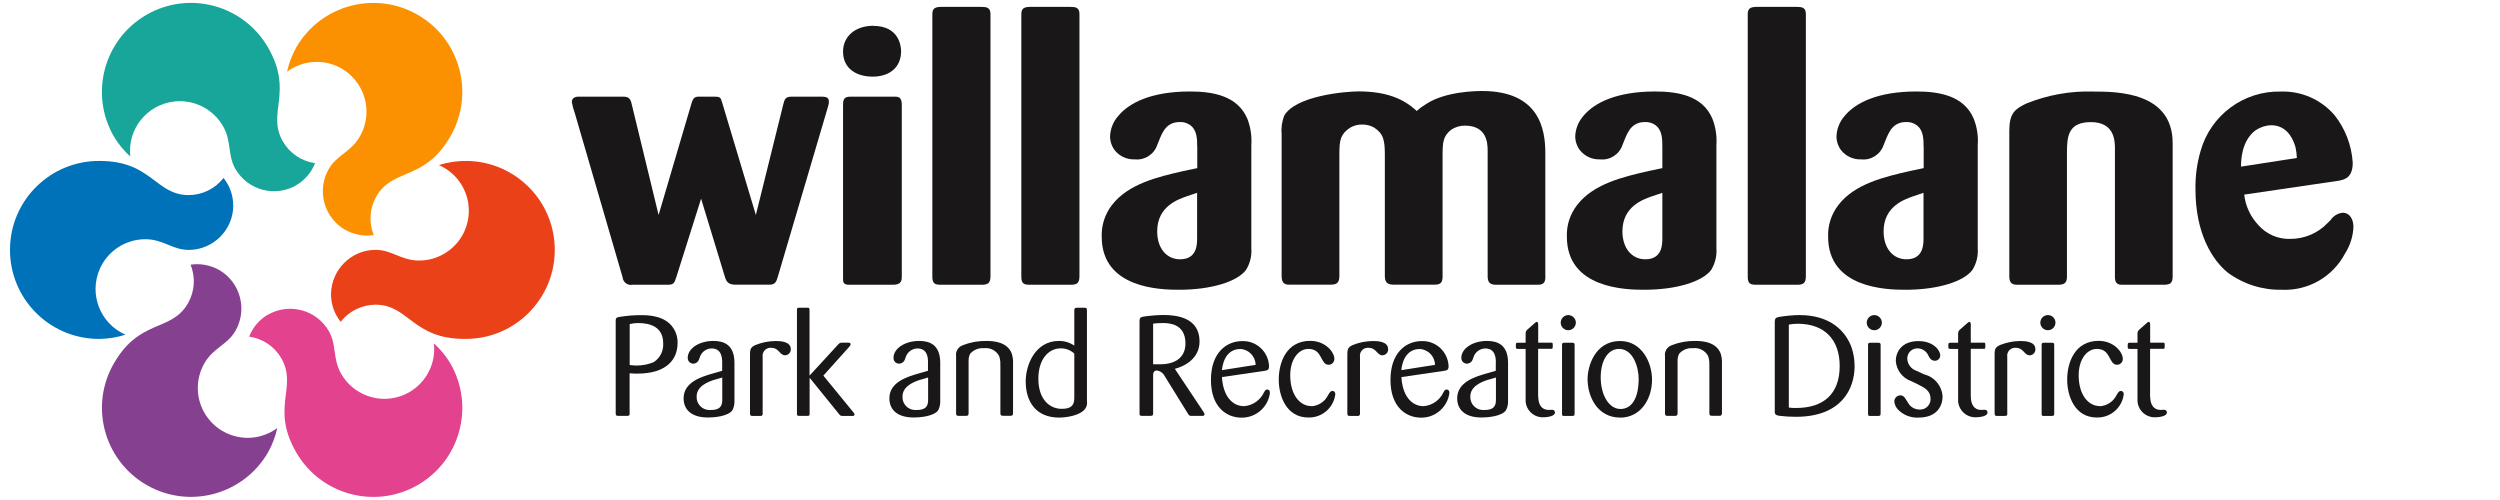
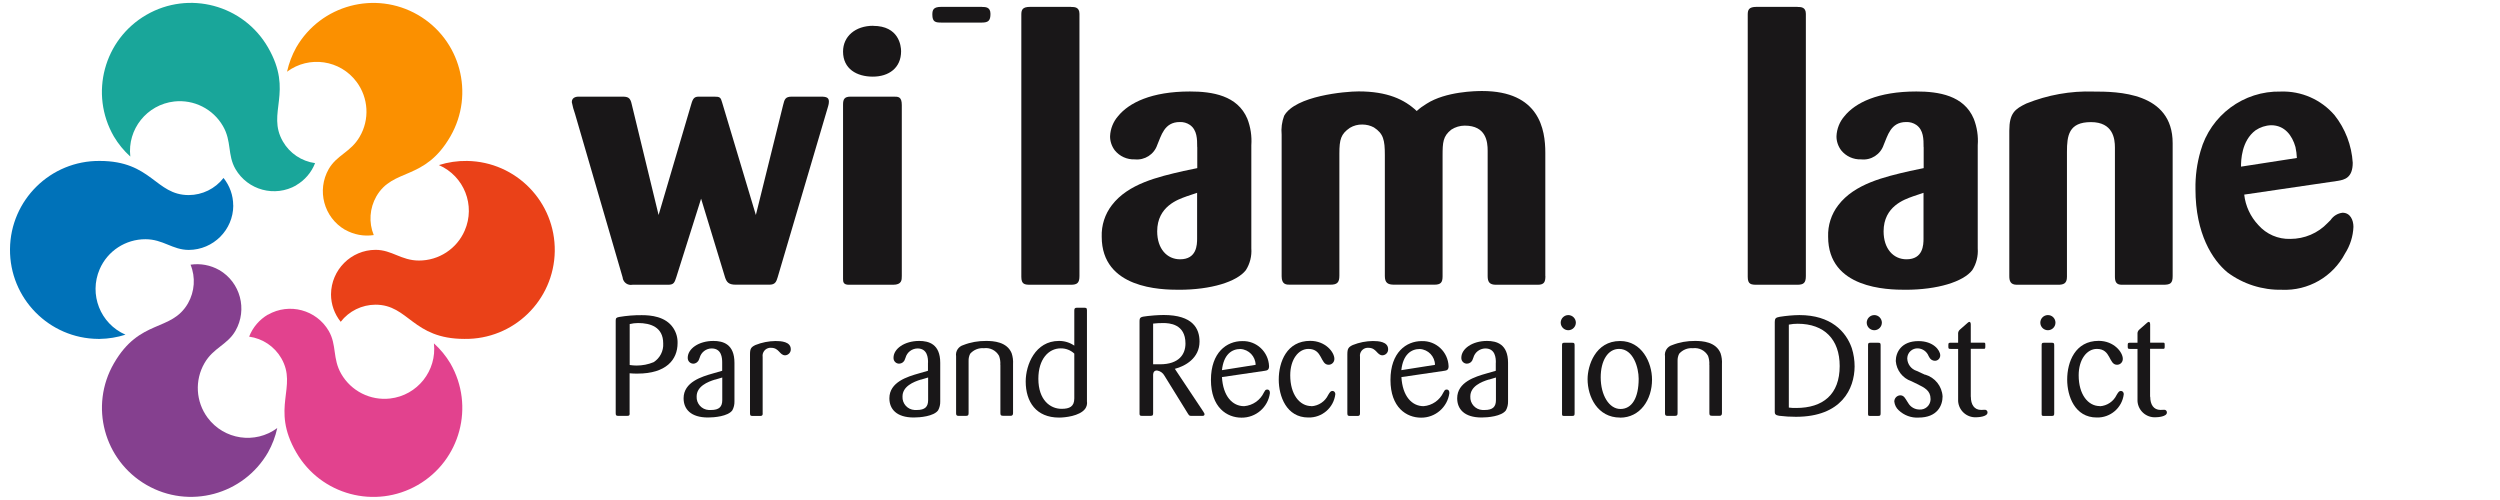
<svg xmlns="http://www.w3.org/2000/svg" id="Layer_1" data-name="Layer 1" viewBox="0 0 320 64">
  <defs>
    <style>
      .cls-1 {
        fill: #fb9000;
      }

      .cls-1, .cls-2, .cls-3, .cls-4, .cls-5, .cls-6, .cls-7 {
        stroke-width: 0px;
      }

      .cls-2 {
        fill: #191718;
      }

      .cls-3 {
        fill: #0072b9;
      }

      .cls-4 {
        fill: #ea4118;
      }

      .cls-5 {
        fill: #e2428e;
      }

      .cls-6 {
        fill: #19a69a;
      }

      .cls-7 {
        fill: #85408f;
      }
    </style>
  </defs>
  <path id="blue" class="cls-3" d="m29.85,26.29c0-1.28-.44-2.51-1.24-3.51-1.07,1.38-2.71,2.18-4.45,2.19-4.27,0-4.74-4.37-11.39-4.37-6.29-.06-11.44,5-11.49,11.29-.06,6.29,5,11.44,11.29,11.49.07,0,.14,0,.21,0,1.11-.02,2.22-.2,3.28-.54-3.23-1.41-4.7-5.16-3.3-8.39,1.01-2.33,3.31-3.83,5.85-3.83,2.28,0,3.46,1.37,5.56,1.37,3.14-.02,5.68-2.56,5.69-5.69" />
  <path id="orange" class="cls-4" d="m42.37,37.68c0,1.28.44,2.51,1.24,3.51,1.07-1.38,2.71-2.18,4.45-2.19,4.27,0,4.73,4.38,11.39,4.38,6.29.09,11.46-4.93,11.56-11.22.09-6.29-4.93-11.46-11.22-11.56-1.23-.02-2.45.16-3.61.53,3.23,1.41,4.71,5.16,3.3,8.39-1.01,2.33-3.31,3.83-5.85,3.83-2.28,0-3.46-1.37-5.56-1.37-3.14.01-5.68,2.56-5.7,5.7" />
  <path id="purple" class="cls-7" d="m28.05,34.56c-1.11-.63-2.4-.87-3.66-.68.66,1.61.53,3.44-.33,4.95-2.14,3.7-6.16,1.92-9.48,7.68-3.15,5.45-1.28,12.41,4.17,15.56,5.45,3.15,12.41,1.28,15.56-4.17.54-.97.94-2.02,1.18-3.11-2.83,2.1-6.82,1.5-8.92-1.33-1.51-2.04-1.67-4.79-.39-6.99,1.14-1.97,2.92-2.32,3.96-4.13,1.56-2.73.63-6.2-2.08-7.78" />
  <path id="gold" class="cls-1" d="m44.18,29.41c1.11.63,2.4.87,3.66.68-.66-1.61-.53-3.44.33-4.95,2.14-3.7,6.16-1.92,9.48-7.68,3.14-5.45,1.28-12.41-4.17-15.56-5.45-3.14-12.41-1.28-15.56,4.17-.54.97-.94,2.02-1.18,3.11,2.82-2.1,6.81-1.52,8.91,1.31,1.52,2.05,1.68,4.81.39,7.01-1.14,1.98-2.91,2.32-3.96,4.13-1.56,2.73-.63,6.2,2.08,7.78" />
  <path id="pink" class="cls-5" d="m34.31,40.26c-1.1.64-1.96,1.64-2.42,2.83,1.73.24,3.25,1.26,4.12,2.77,2.13,3.7-1.42,6.29,1.91,12.05,3.15,5.45,10.11,7.31,15.56,4.17,5.45-3.15,7.31-10.11,4.17-15.56h0c-.57-.96-1.28-1.82-2.11-2.57.4,3.5-2.11,6.66-5.61,7.06-2.52.29-4.98-.95-6.25-3.15-1.14-1.97-.55-3.68-1.6-5.5-1.58-2.71-5.05-3.64-7.78-2.08" />
  <path id="teal" class="cls-6" d="m37.91,23.71c1.1-.64,1.96-1.64,2.42-2.83-1.73-.24-3.25-1.26-4.12-2.77-2.13-3.7,1.42-6.29-1.91-12.05C31.15.62,24.19-1.25,18.74,1.9c-5.45,3.15-7.31,10.11-4.17,15.56.57.96,1.28,1.83,2.11,2.58-.4-3.5,2.12-6.65,5.62-7.05,2.52-.28,4.97.95,6.24,3.15,1.14,1.97.55,3.68,1.6,5.5,1.58,2.71,5.05,3.64,7.78,2.08" />
  <path id="Path_42" data-name="Path 42" class="cls-2" d="m275.23,50.79c0,.98.42,1.68,1.32,1.68.25,0,.38-.02.45-.02.18-.02.35.12.36.3,0,.02,0,.04,0,.06,0,.53-1.19.6-1.43.6-1.21.07-2.25-.85-2.33-2.06,0-.12,0-.24,0-.36v-6.33h-.96c-.22,0-.29-.02-.29-.25v-.29c0-.23.09-.25.29-.25h.96v-1.09c-.03-.23.06-.45.24-.6l.89-.78c.07-.07.22-.2.31-.2.18,0,.18.27.18.4v2.26h1.59c.22,0,.27,0,.27.25v.27c0,.27-.05.27-.24.27h-1.63v6.13Z" />
  <path id="Path_41" data-name="Path 41" class="cls-2" d="m268.78,52c.93-.06,1.75-.61,2.15-1.45.2-.33.31-.51.53-.51.18,0,.38.11.38.43-.21,1.73-1.71,3.02-3.46,2.97-2.8,0-3.78-2.73-3.78-4.85,0-2.26,1.02-4.96,4.03-4.96,1.95,0,3.09,1.45,3.09,2.3.01.41-.31.75-.72.76,0,0-.02,0-.02,0-1.09,0-.74-2.03-2.58-2.03-1.28,0-2.33,1.34-2.33,3.38,0,2.44,1.19,3.94,2.71,3.94" />
  <path id="Path_40" data-name="Path 40" class="cls-2" d="m262.94,52.89c0,.27-.04.35-.31.35h-1.07c-.23,0-.23-.11-.23-.29v-8.74c0-.25.02-.34.31-.34h.96c.29,0,.34.05.34.34v8.68Zm-.8-10.62c-.54,0-.97-.42-.98-.96,0-.54.42-.97.96-.98s.97.42.98.96c0,.54-.42.97-.96.98h0" />
-   <path id="Path_39" data-name="Path 39" class="cls-2" d="m256.94,52.93c0,.18-.07.31-.27.31h-.98c-.25,0-.38,0-.38-.33v-7.54c0-.74.13-.94.7-1.21.82-.33,1.69-.5,2.57-.51.69,0,1.95.07,1.95,1.05.02.41-.3.76-.72.78,0,0,0,0,0,0-.73,0-.76-.96-1.79-.96-.56-.05-1.05.36-1.1.92,0,.09,0,.18.01.27v7.22Z" />
  <path id="Path_38" data-name="Path 38" class="cls-2" d="m252.27,50.79c0,.98.42,1.68,1.32,1.68.25,0,.38-.02.45-.02.18-.02.35.12.36.3,0,.02,0,.04,0,.06,0,.53-1.19.6-1.43.6-1.21.07-2.25-.85-2.33-2.06,0-.12,0-.24,0-.36v-6.33h-.96c-.22,0-.29-.02-.29-.25v-.29c0-.23.09-.25.29-.25h.96v-1.09c-.03-.23.06-.45.24-.6l.89-.78c.07-.07.22-.2.31-.2.18,0,.18.27.18.4v2.26h1.59c.22,0,.27,0,.27.25v.27c0,.27-.06.27-.23.27h-1.63v6.13Z" />
  <path id="Path_37" data-name="Path 37" class="cls-2" d="m246.42,47.95c1.26.37,2.15,1.48,2.23,2.79,0,1.16-.67,2.71-3.07,2.71-.94.06-1.87-.29-2.55-.94-.32-.29-.51-.68-.56-1.11,0-.43.33-.78.76-.8.49,0,.65.42.9.8l.14.22c.3.5.85.8,1.43.8.73.05,1.36-.51,1.41-1.24,0-.04,0-.09,0-.13,0-1.05-.76-1.43-1.72-1.9l-.74-.36c-1.12-.38-1.9-1.4-1.99-2.58,0-1.09.69-2.55,2.91-2.55,1.88,0,2.78,1.16,2.78,1.83,0,.37-.29.68-.66.69,0,0-.02,0-.03,0-.3,0-.57-.18-.71-.45l-.09-.16c-.22-.56-.75-.95-1.36-.98-.72-.04-1.34.52-1.37,1.24,0,.03,0,.05,0,.08.03.72.51,1.34,1.19,1.56l1.09.5Z" />
  <path id="Path_36" data-name="Path 36" class="cls-2" d="m240.72,52.89c0,.27-.04.35-.31.35h-1.07c-.23,0-.23-.11-.23-.29v-8.74c0-.25.02-.34.31-.34h.96c.29,0,.34.05.34.34v8.68Zm-.8-10.62c-.54,0-.97-.43-.98-.96,0-.54.43-.97.96-.98s.97.43.98.96c0,.54-.43.97-.96.98h0" />
  <path id="Path_35" data-name="Path 35" class="cls-2" d="m228.97,52.17c.31.04.63.06.94.05,3.42,0,5.57-1.72,5.57-5.37,0-3.4-1.96-5.41-5.37-5.41-.38,0-.76.03-1.14.11v10.62Zm-1.79-11.02c0-.43.16-.51.63-.6.83-.13,1.67-.21,2.51-.22,4.03,0,5.97,2.1,6.71,4.23.24.76.36,1.55.36,2.35-.02,2.84-1.66,6.44-7.51,6.44-.72,0-1.44-.04-2.15-.13-.47-.07-.56-.24-.56-.47v-11.61Z" />
  <path id="Path_34" data-name="Path 34" class="cls-2" d="m218.79,46.7c.03-.39-.03-.78-.16-1.15-.39-.7-1.16-1.08-1.95-.98-.66-.06-1.31.21-1.75.71-.14.28-.21.59-.2.9v6.69c0,.25-.05.36-.33.36h-.99c-.25,0-.29-.14-.29-.34v-7.29c-.1-.64.3-1.25.92-1.43.93-.37,1.93-.54,2.93-.53.94,0,2.66.11,3.26,1.57.15.45.21.93.18,1.41v6.24c0,.18-.04.36-.29.36h-.94c-.24,0-.38-.02-.38-.32v-6.2Z" />
  <path id="Path_33" data-name="Path 33" class="cls-2" d="m207.24,44.66c-1.43,0-2.35,1.5-2.35,3.64,0,2.28,1.07,4.05,2.53,4.05s2.33-1.41,2.33-3.87c0-1.39-.67-3.82-2.51-3.82m.13,8.79c-2.88,0-4.16-2.66-4.16-4.92,0-1.7.98-4.88,4.16-4.88,2.77,0,4.09,2.73,4.09,4.94,0,2.58-1.52,4.87-4.09,4.87" />
  <path id="Path_32" data-name="Path 32" class="cls-2" d="m201.55,52.89c0,.27-.04.35-.31.35h-1.07c-.23,0-.23-.11-.23-.29v-8.74c0-.25.02-.34.31-.34h.96c.29,0,.34.05.34.34v8.68Zm-.8-10.62c-.54,0-.97-.43-.98-.96,0-.54.43-.97.96-.98h0c.54,0,.97.43.98.96,0,.54-.43.97-.96.98" />
-   <path id="Path_31" data-name="Path 31" class="cls-2" d="m196.9,50.79c0,.98.42,1.68,1.32,1.68.25,0,.38-.02.45-.02.18-.02.35.12.36.3,0,.02,0,.04,0,.06,0,.53-1.19.6-1.43.6-1.21.07-2.25-.85-2.32-2.06,0-.12,0-.24,0-.36v-6.33h-.96c-.22,0-.29-.02-.29-.25v-.29c0-.23.09-.25.29-.25h.96v-1.09c-.03-.23.06-.45.23-.6l.89-.78c.07-.07.22-.2.31-.2.18,0,.18.27.18.4v2.26h1.59c.22,0,.27,0,.27.25v.27c0,.27-.06.27-.24.27h-1.63v6.13Z" />
  <path id="Path_30" data-name="Path 30" class="cls-2" d="m190.57,48.58c-.96.29-2.37.87-2.37,2.17-.05.91.65,1.68,1.55,1.73.09,0,.18,0,.28,0,1.07,0,1.45-.43,1.45-1.27v-2.89l-.9.27Zm.9-2.17c0-.58-.06-1.81-1.36-1.81-.71.02-1.33.49-1.52,1.18l-.09.23c-.1.32-.39.53-.73.54-.4,0-.72-.32-.72-.72,0-.01,0-.03,0-.04,0-1.14,1.39-2.15,3.29-2.15,1.23,0,2.69.4,2.69,2.8v4.94c.01.4-.08.79-.27,1.14-.56.78-2.35.92-3.11.92-2.23,0-3.13-1.09-3.13-2.46,0-2.08,2.32-2.77,3.76-3.18l1.18-.34v-1.05Z" />
  <path id="Path_29" data-name="Path 29" class="cls-2" d="m183.68,46.7c-.02-1.08-.86-1.96-1.94-2.03-1.1,0-2.15.69-2.37,2.71l4.31-.68Zm-4.3,1.56c.14,2.46,1.34,3.73,2.84,3.73,1.1-.09,2.06-.76,2.53-1.75.14-.22.16-.38.43-.38.2,0,.34.13.34.45-.24,1.82-1.8,3.17-3.63,3.15-1.86,0-3.91-1.3-3.91-4.83s2.03-4.97,4-4.97c1.84-.06,3.37,1.38,3.44,3.22,0,.49-.27.54-.53.58l-5.52.81Z" />
  <path id="Path_28" data-name="Path 28" class="cls-2" d="m174.08,52.93c0,.18-.07.31-.27.31h-.97c-.25,0-.38,0-.38-.33v-7.54c0-.74.13-.94.7-1.21.82-.33,1.69-.5,2.57-.51.69,0,1.95.07,1.95,1.05.02.41-.3.76-.72.78,0,0,0,0,0,0-.72,0-.76-.96-1.79-.96-.56-.05-1.05.36-1.1.92,0,.09,0,.18.01.27v7.22Z" />
  <path id="Path_27" data-name="Path 27" class="cls-2" d="m167.86,52c.93-.06,1.75-.61,2.15-1.45.2-.33.31-.51.53-.51.18,0,.38.11.38.43-.21,1.73-1.71,3.02-3.46,2.97-2.8,0-3.78-2.73-3.78-4.85,0-2.26,1.02-4.96,4.03-4.96,1.95,0,3.09,1.45,3.09,2.3.01.41-.31.75-.72.76,0,0-.02,0-.02,0-1.09,0-.74-2.03-2.58-2.03-1.28,0-2.33,1.34-2.33,3.38,0,2.44,1.19,3.94,2.71,3.94" />
  <path id="Path_26" data-name="Path 26" class="cls-2" d="m160.72,46.7c-.02-1.08-.86-1.96-1.94-2.03-1.11,0-2.15.69-2.37,2.71l4.31-.68Zm-4.31,1.56c.14,2.46,1.34,3.73,2.84,3.73,1.1-.09,2.06-.76,2.53-1.75.14-.22.16-.38.43-.38.2,0,.34.13.34.45-.24,1.82-1.8,3.17-3.64,3.15-1.86,0-3.91-1.3-3.91-4.83s2.03-4.97,4-4.97c1.84-.06,3.37,1.38,3.44,3.22,0,.49-.27.54-.53.58l-5.52.81Z" />
  <path id="Path_25" data-name="Path 25" class="cls-2" d="m147.6,46.63h.87c2.46,0,3.27-1.3,3.27-2.66,0-2.53-2.1-2.62-2.86-2.62-.43,0-.86.02-1.28.07v5.21Zm6.44,6.09c.11.16.14.22.14.31,0,.16-.14.2-.25.2h-1.41c-.25,0-.29,0-.47-.29l-3-4.85c-.19-.36-.55-.61-.96-.67-.49,0-.49.47-.49.58v4.85c0,.22,0,.38-.31.38h-1.14c-.22,0-.29-.07-.29-.27v-11.82c0-.56.14-.58,1.05-.69.23-.04,1.34-.13,2.04-.13,3.74,0,4.59,1.75,4.59,3.4,0,2.14-1.85,3.15-3.16,3.49l3.66,5.5Z" />
  <path id="Path_24" data-name="Path 24" class="cls-2" d="m137.51,45.26c-.47-.44-1.09-.68-1.74-.67-1.54,0-2.86,1.36-2.86,3.89,0,2.73,1.52,3.85,2.97,3.85,1.03,0,1.63-.29,1.63-1.34v-5.73Zm1.63,6.18c.03.32-.06.64-.25.9-.71.92-2.58,1.11-3.33,1.11-2.93,0-4.27-2.01-4.27-4.62,0-2.15,1.23-5.19,4.25-5.19.7-.01,1.39.2,1.97.6v-4.5c0-.27.09-.35.34-.35h.92c.23,0,.36.02.36.31v11.74Z" />
  <path id="Path_23" data-name="Path 23" class="cls-2" d="m128.04,46.7c.03-.39-.03-.78-.16-1.15-.39-.7-1.16-1.09-1.95-.98-.66-.06-1.31.21-1.75.71-.14.28-.21.59-.2.9v6.69c0,.25-.05.36-.32.36h-.99c-.25,0-.29-.14-.29-.34v-7.29c-.1-.64.3-1.25.92-1.43.93-.37,1.93-.54,2.93-.53.94,0,2.66.11,3.26,1.57.15.45.21.93.18,1.41v6.24c0,.18-.04.36-.29.36h-.95c-.23,0-.38-.02-.38-.32v-6.2Z" />
  <path id="Path_22" data-name="Path 22" class="cls-2" d="m117.89,48.58c-.96.29-2.37.87-2.37,2.17-.05.91.64,1.68,1.55,1.73.09,0,.19,0,.28,0,1.07,0,1.45-.43,1.45-1.27v-2.89l-.91.27Zm.9-2.17c0-.58-.06-1.81-1.36-1.81-.71.02-1.33.49-1.52,1.18l-.09.23c-.1.32-.39.53-.73.54-.4,0-.72-.32-.72-.72,0-.01,0-.03,0-.04,0-1.14,1.39-2.15,3.29-2.15,1.23,0,2.69.4,2.69,2.8v4.94c.01.4-.08.79-.27,1.14-.56.78-2.35.92-3.11.92-2.23,0-3.13-1.09-3.13-2.46,0-2.08,2.32-2.77,3.76-3.18l1.18-.34v-1.05Z" />
-   <path id="Path_21" data-name="Path 21" class="cls-2" d="m109.22,52.76c.09.13.16.2.16.29,0,.11-.09.19-.2.19,0,0-.01,0-.02,0h-1.25c-.36,0-.36-.06-.54-.27l-3.74-4.62v4.65c0,.22-.09.23-.33.23h-1.02c-.25,0-.27-.07-.27-.29v-13.31c0-.22.11-.24.27-.24h1.05c.16,0,.29,0,.29.26v8.43l3.51-3.82c.27-.31.36-.4.65-.4h.83c.18,0,.27.09.27.2,0,.09-.05.18-.18.33l-3.31,3.69,3.83,4.68Z" />
  <path id="Path_20" data-name="Path 20" class="cls-2" d="m97.63,52.93c0,.18-.07.31-.27.31h-.98c-.25,0-.38,0-.38-.33v-7.54c0-.74.13-.94.7-1.21.82-.33,1.69-.5,2.57-.51.69,0,1.95.07,1.95,1.05.02.41-.31.76-.72.78,0,0,0,0,0,0-.72,0-.76-.96-1.79-.96-.56-.05-1.05.37-1.1.93,0,.09,0,.18.01.27v7.22Z" />
  <path id="Path_19" data-name="Path 19" class="cls-2" d="m91.54,48.58c-.96.29-2.37.87-2.37,2.17-.05.9.64,1.68,1.55,1.73.09,0,.19,0,.28,0,1.07,0,1.45-.43,1.45-1.27v-2.89l-.9.27Zm.9-2.17c0-.58-.06-1.81-1.36-1.81-.71.01-1.33.49-1.52,1.18l-.09.23c-.1.31-.39.53-.72.54-.4,0-.72-.32-.72-.72,0-.01,0-.03,0-.04,0-1.14,1.39-2.15,3.29-2.15,1.23,0,2.69.4,2.69,2.8v4.94c.01.4-.08.79-.27,1.14-.56.78-2.35.92-3.11.92-2.23,0-3.13-1.09-3.13-2.46,0-2.08,2.32-2.77,3.76-3.18l1.18-.34v-1.05Z" />
  <path id="Path_18" data-name="Path 18" class="cls-2" d="m80.6,46.72c.29.04.58.07.87.07.75,0,1.5-.14,2.19-.43.82-.52,1.29-1.44,1.23-2.41,0-2.1-1.65-2.6-3.2-2.6-.37,0-.73.04-1.09.13v5.25Zm0,6.18c0,.25-.05.33-.31.33h-1.14c-.25,0-.34-.04-.34-.33v-11.86c0-.33.09-.4.45-.47.96-.16,1.92-.24,2.89-.23,1.14,0,3.04.16,4.02,1.63.38.57.58,1.25.56,1.94,0,2.15-1.48,3.91-5.12,3.91-.34,0-.68,0-1.02-.04v5.13Z" />
  <path id="Path_17" data-name="Path 17" class="cls-2" d="m294,20.22c-.02-.47-.08-.94-.18-1.4-.42-1.49-1.39-2.79-3.11-2.79-.71.02-1.41.25-2,.65-1.81,1.35-1.86,3.86-1.86,4.65l7.16-1.11Zm-6.74,4.69c.16,1.46.8,2.83,1.81,3.9,1.03,1.17,2.53,1.82,4.09,1.77,1.81,0,3.54-.73,4.79-2.05l.37-.37c.35-.52.91-.86,1.53-.93.98,0,1.39.93,1.39,1.81-.05,1.21-.42,2.38-1.07,3.4-1.57,2.99-4.72,4.8-8.09,4.65-2.51.05-4.96-.73-6.97-2.23-1.91-1.58-4.09-4.93-4.09-10.64-.03-1.65.19-3.3.65-4.88,1.28-4.59,5.51-7.73,10.27-7.62,2.63-.09,5.16,1.02,6.88,3.02,1.38,1.74,2.19,3.87,2.33,6.09,0,1.95-1.07,2.18-1.91,2.32l-11.99,1.76Z" />
  <path id="Path_16" data-name="Path 16" class="cls-2" d="m271.59,36.45c-.74,0-.88-.42-.88-1.07v-16.5c0-1.11-.23-3.25-3.07-3.25s-3.07,1.72-3.07,3.81v15.99c0,.88-.46,1.02-1.16,1.02h-5.25c-.84,0-.97-.51-.97-1.12v-18.59c0-2.28.74-2.79,2.18-3.49,2.73-1.1,5.66-1.63,8.6-1.53,3.02,0,10.13.05,10.13,6.6v17.01c0,.93-.28,1.12-1.21,1.12h-5.3Z" />
  <path id="Path_15" data-name="Path 15" class="cls-2" d="m244.82,25.15c-1.02.37-3.72,1.25-3.72,4.46,0,2.23,1.25,3.58,2.93,3.58,2.14,0,2.18-1.86,2.18-2.65v-5.86l-1.4.47Zm1.4-6.32c0-1.02,0-2.18-.93-2.84-.38-.26-.84-.39-1.3-.37-2,0-2.37,1.77-2.88,2.93-.41,1.22-1.61,1.99-2.88,1.85-.99.04-1.94-.39-2.56-1.16-.39-.52-.61-1.16-.6-1.81.04-.94.4-1.85,1.02-2.56,1.39-1.72,4.28-3.16,9.2-3.16,2.88,0,6.09.51,7.35,3.49.42,1.08.6,2.24.51,3.39v13.2c.07.98-.17,1.96-.7,2.79-1.16,1.49-4.46,2.51-8.55,2.51-2.32,0-9.9-.14-9.9-6.79-.05-1.46.41-2.89,1.3-4.04,2.09-2.74,5.91-3.62,9.16-4.37l1.77-.37v-2.69Z" />
  <path id="Path_14" data-name="Path 14" class="cls-2" d="m230.08.89c.42,0,1.07,0,1.07.88v33.56c0,.88-.28,1.12-1.12,1.12h-5.11c-.79,0-1.21-.05-1.21-1.02V1.86c0-.6.14-.98,1.12-.98h5.25Z" />
-   <path id="Path_13" data-name="Path 13" class="cls-2" d="m211.39,25.15c-1.02.37-3.72,1.25-3.72,4.46,0,2.23,1.26,3.58,2.93,3.58,2.14,0,2.18-1.86,2.18-2.65v-5.86l-1.39.47Zm1.39-6.32c0-1.02,0-2.18-.92-2.84-.38-.26-.84-.39-1.3-.37-2,0-2.37,1.77-2.88,2.93-.41,1.22-1.61,1.99-2.88,1.85-.99.04-1.94-.39-2.56-1.16-.4-.52-.61-1.16-.61-1.81.04-.94.4-1.85,1.02-2.56,1.39-1.72,4.28-3.16,9.2-3.16,2.88,0,6.09.51,7.34,3.49.42,1.08.59,2.24.51,3.39v13.2c.07.98-.17,1.96-.69,2.79-1.16,1.49-4.47,2.51-8.55,2.51-2.33,0-9.9-.14-9.9-6.79-.06-1.46.41-2.89,1.3-4.04,2.09-2.74,5.91-3.62,9.16-4.37l1.76-.37v-2.69Z" />
  <path id="Path_12" data-name="Path 12" class="cls-2" d="m197.81,35.33c0,.74-.14,1.12-.98,1.12h-5.34c-.84,0-1.07-.37-1.07-1.12v-16.04c0-1.12-.18-3.21-2.93-3.21-.61,0-1.21.18-1.72.51-1.07.84-1.12,1.63-1.12,3.35v15.43c0,.79-.23,1.07-1.07,1.07h-5.11c-.84,0-1.21-.23-1.21-1.12v-15.48c0-1.91-.18-2.74-1.4-3.53-.46-.25-.97-.37-1.49-.37-.56-.01-1.1.13-1.58.42-1.16.79-1.35,1.49-1.35,3.3v15.62c0,.88-.28,1.16-1.16,1.16h-5.16c-.46,0-1.07,0-1.07-1.07v-18.13c-.08-.82.03-1.65.32-2.42,1.44-2.56,7.81-3.12,9.53-3.12,3.67,0,5.86,1.02,7.44,2.51.38-.35.81-.66,1.26-.93,2.46-1.58,6.32-1.63,7.11-1.63,7.34,0,8.09,4.93,8.09,7.9v15.76Z" />
  <path id="Path_11" data-name="Path 11" class="cls-2" d="m151.84,25.15c-1.02.37-3.72,1.25-3.72,4.46,0,2.23,1.25,3.58,2.93,3.58,2.14,0,2.18-1.86,2.18-2.65v-5.86l-1.4.47Zm1.4-6.32c0-1.02,0-2.18-.93-2.84-.38-.26-.84-.39-1.3-.37-2,0-2.37,1.77-2.88,2.93-.41,1.22-1.61,1.98-2.88,1.85-.99.04-1.94-.39-2.56-1.16-.39-.52-.61-1.16-.6-1.81.04-.94.4-1.85,1.02-2.56,1.4-1.72,4.28-3.16,9.2-3.16,2.88,0,6.09.51,7.35,3.49.42,1.08.59,2.24.51,3.39v13.2c.07.98-.17,1.96-.7,2.79-1.16,1.49-4.46,2.51-8.55,2.51-2.32,0-9.9-.14-9.9-6.79-.05-1.46.41-2.89,1.3-4.04,2.09-2.74,5.9-3.62,9.16-4.37l1.77-.37v-2.69Z" />
  <path id="Path_10" data-name="Path 10" class="cls-2" d="m137.1.89c.42,0,1.07,0,1.07.88v33.56c0,.88-.28,1.12-1.12,1.12h-5.11c-.79,0-1.21-.05-1.21-1.02V1.86c0-.6.14-.98,1.12-.98h5.25Z" />
-   <path id="Path_9" data-name="Path 9" class="cls-2" d="m125.71.89c.42,0,1.07,0,1.07.88v33.56c0,.88-.28,1.12-1.12,1.12h-5.11c-.79,0-1.21-.05-1.21-1.02V1.86c0-.6.14-.98,1.12-.98h5.25Z" />
+   <path id="Path_9" data-name="Path 9" class="cls-2" d="m125.71.89c.42,0,1.07,0,1.07.88c0,.88-.28,1.12-1.12,1.12h-5.11c-.79,0-1.21-.05-1.21-1.02V1.86c0-.6.14-.98,1.12-.98h5.25Z" />
  <path id="Path_8" data-name="Path 8" class="cls-2" d="m108.65,36.45c-.7,0-.74-.37-.74-.74V13.39c0-.7.18-1.02.97-1.02h5.53c.56,0,1.02,0,1.02,1.07v21.89c0,.51,0,1.12-1.12,1.12h-5.67Zm3.11-33.14c3.3,0,3.58,2.56,3.58,3.25,0,2.14-1.58,3.25-3.62,3.25s-3.81-.98-3.81-3.21c0-1.95,1.58-3.3,3.86-3.3" />
  <path id="Path_7" data-name="Path 7" class="cls-2" d="m86.57,35.47c-.23.7-.32.98-1.07.98h-4.55c-.58.11-1.13-.27-1.24-.84,0-.03,0-.06-.01-.09l-6.09-20.92c-.18-.5-.32-1.01-.42-1.53,0-.7.74-.7.89-.7h5.53c.74,0,1.07.09,1.25.97l3.44,14.18,4.18-14.18c.23-.84.46-.97,1.02-.97h1.91c.74,0,.84.09,1.02.74l4.32,14.41,3.49-14.08c.18-.74.28-1.07,1.12-1.07h3.72c.74,0,1.02.14,1.02.65,0,.19-.04.37-.09.55l-6.46,21.89c-.18.6-.32.98-1.07.98h-4.32c-.93,0-1.16-.37-1.35-.93l-3.07-10.08-3.17,10.04Z" />
</svg>